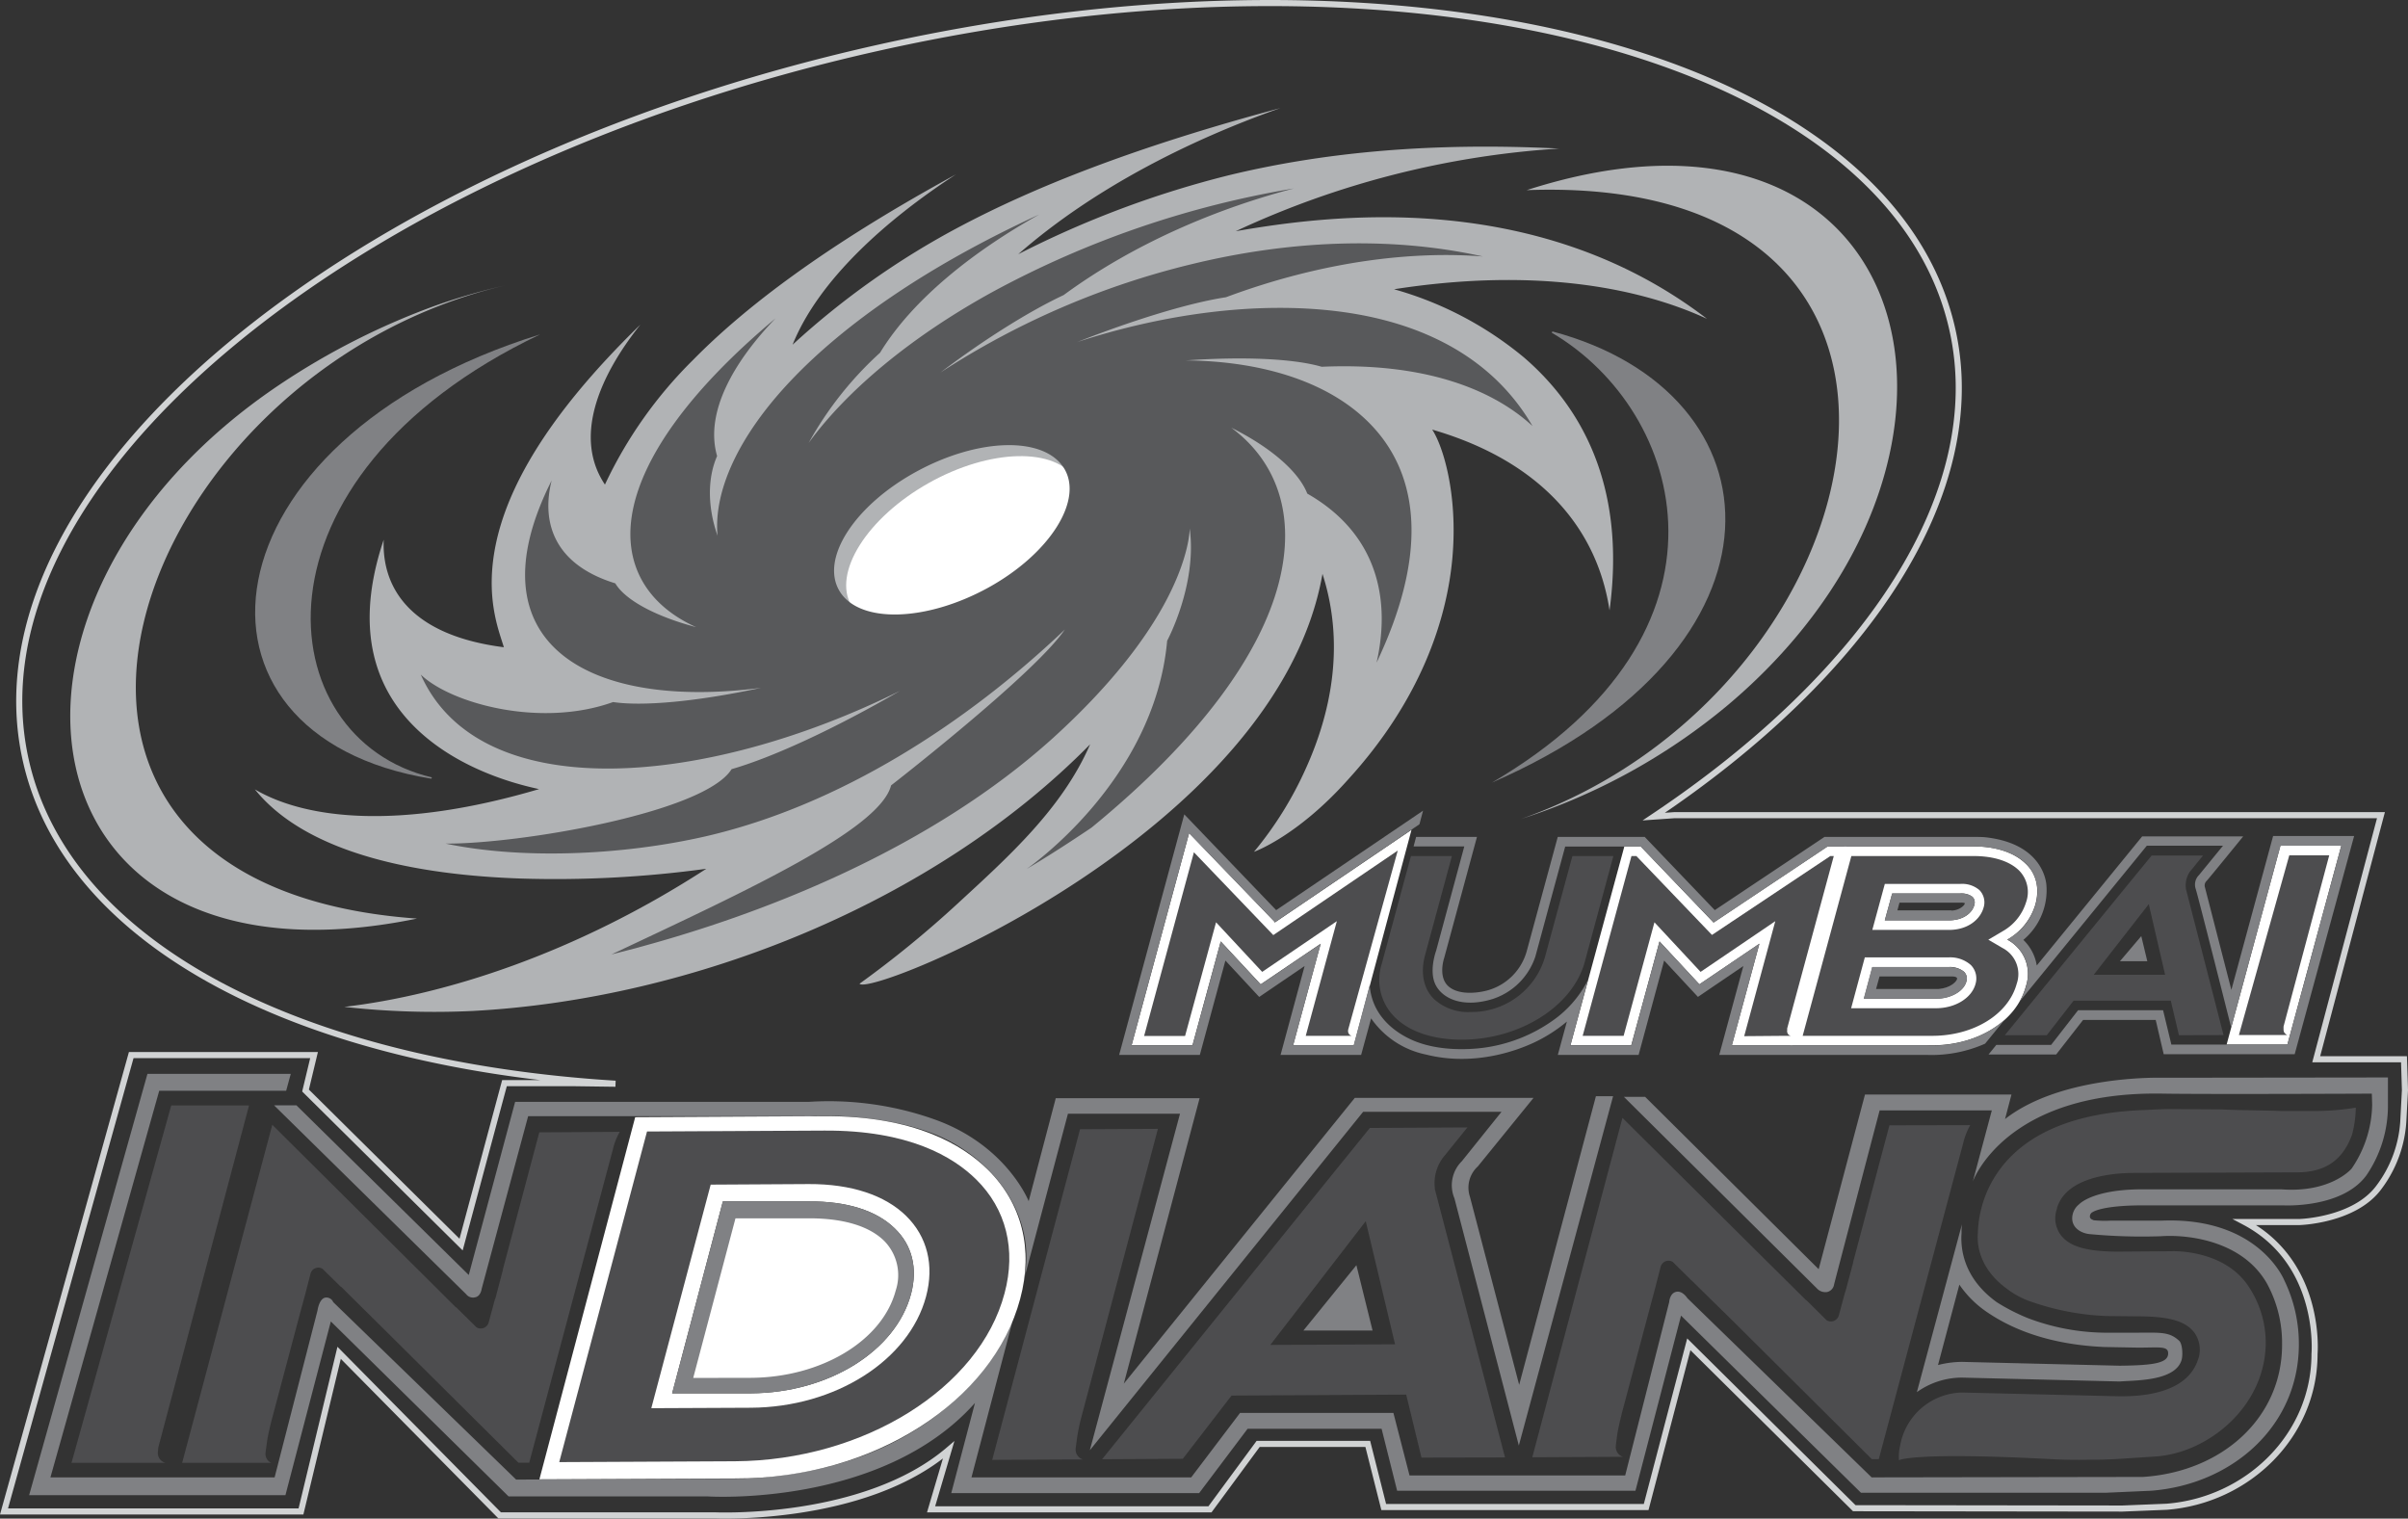
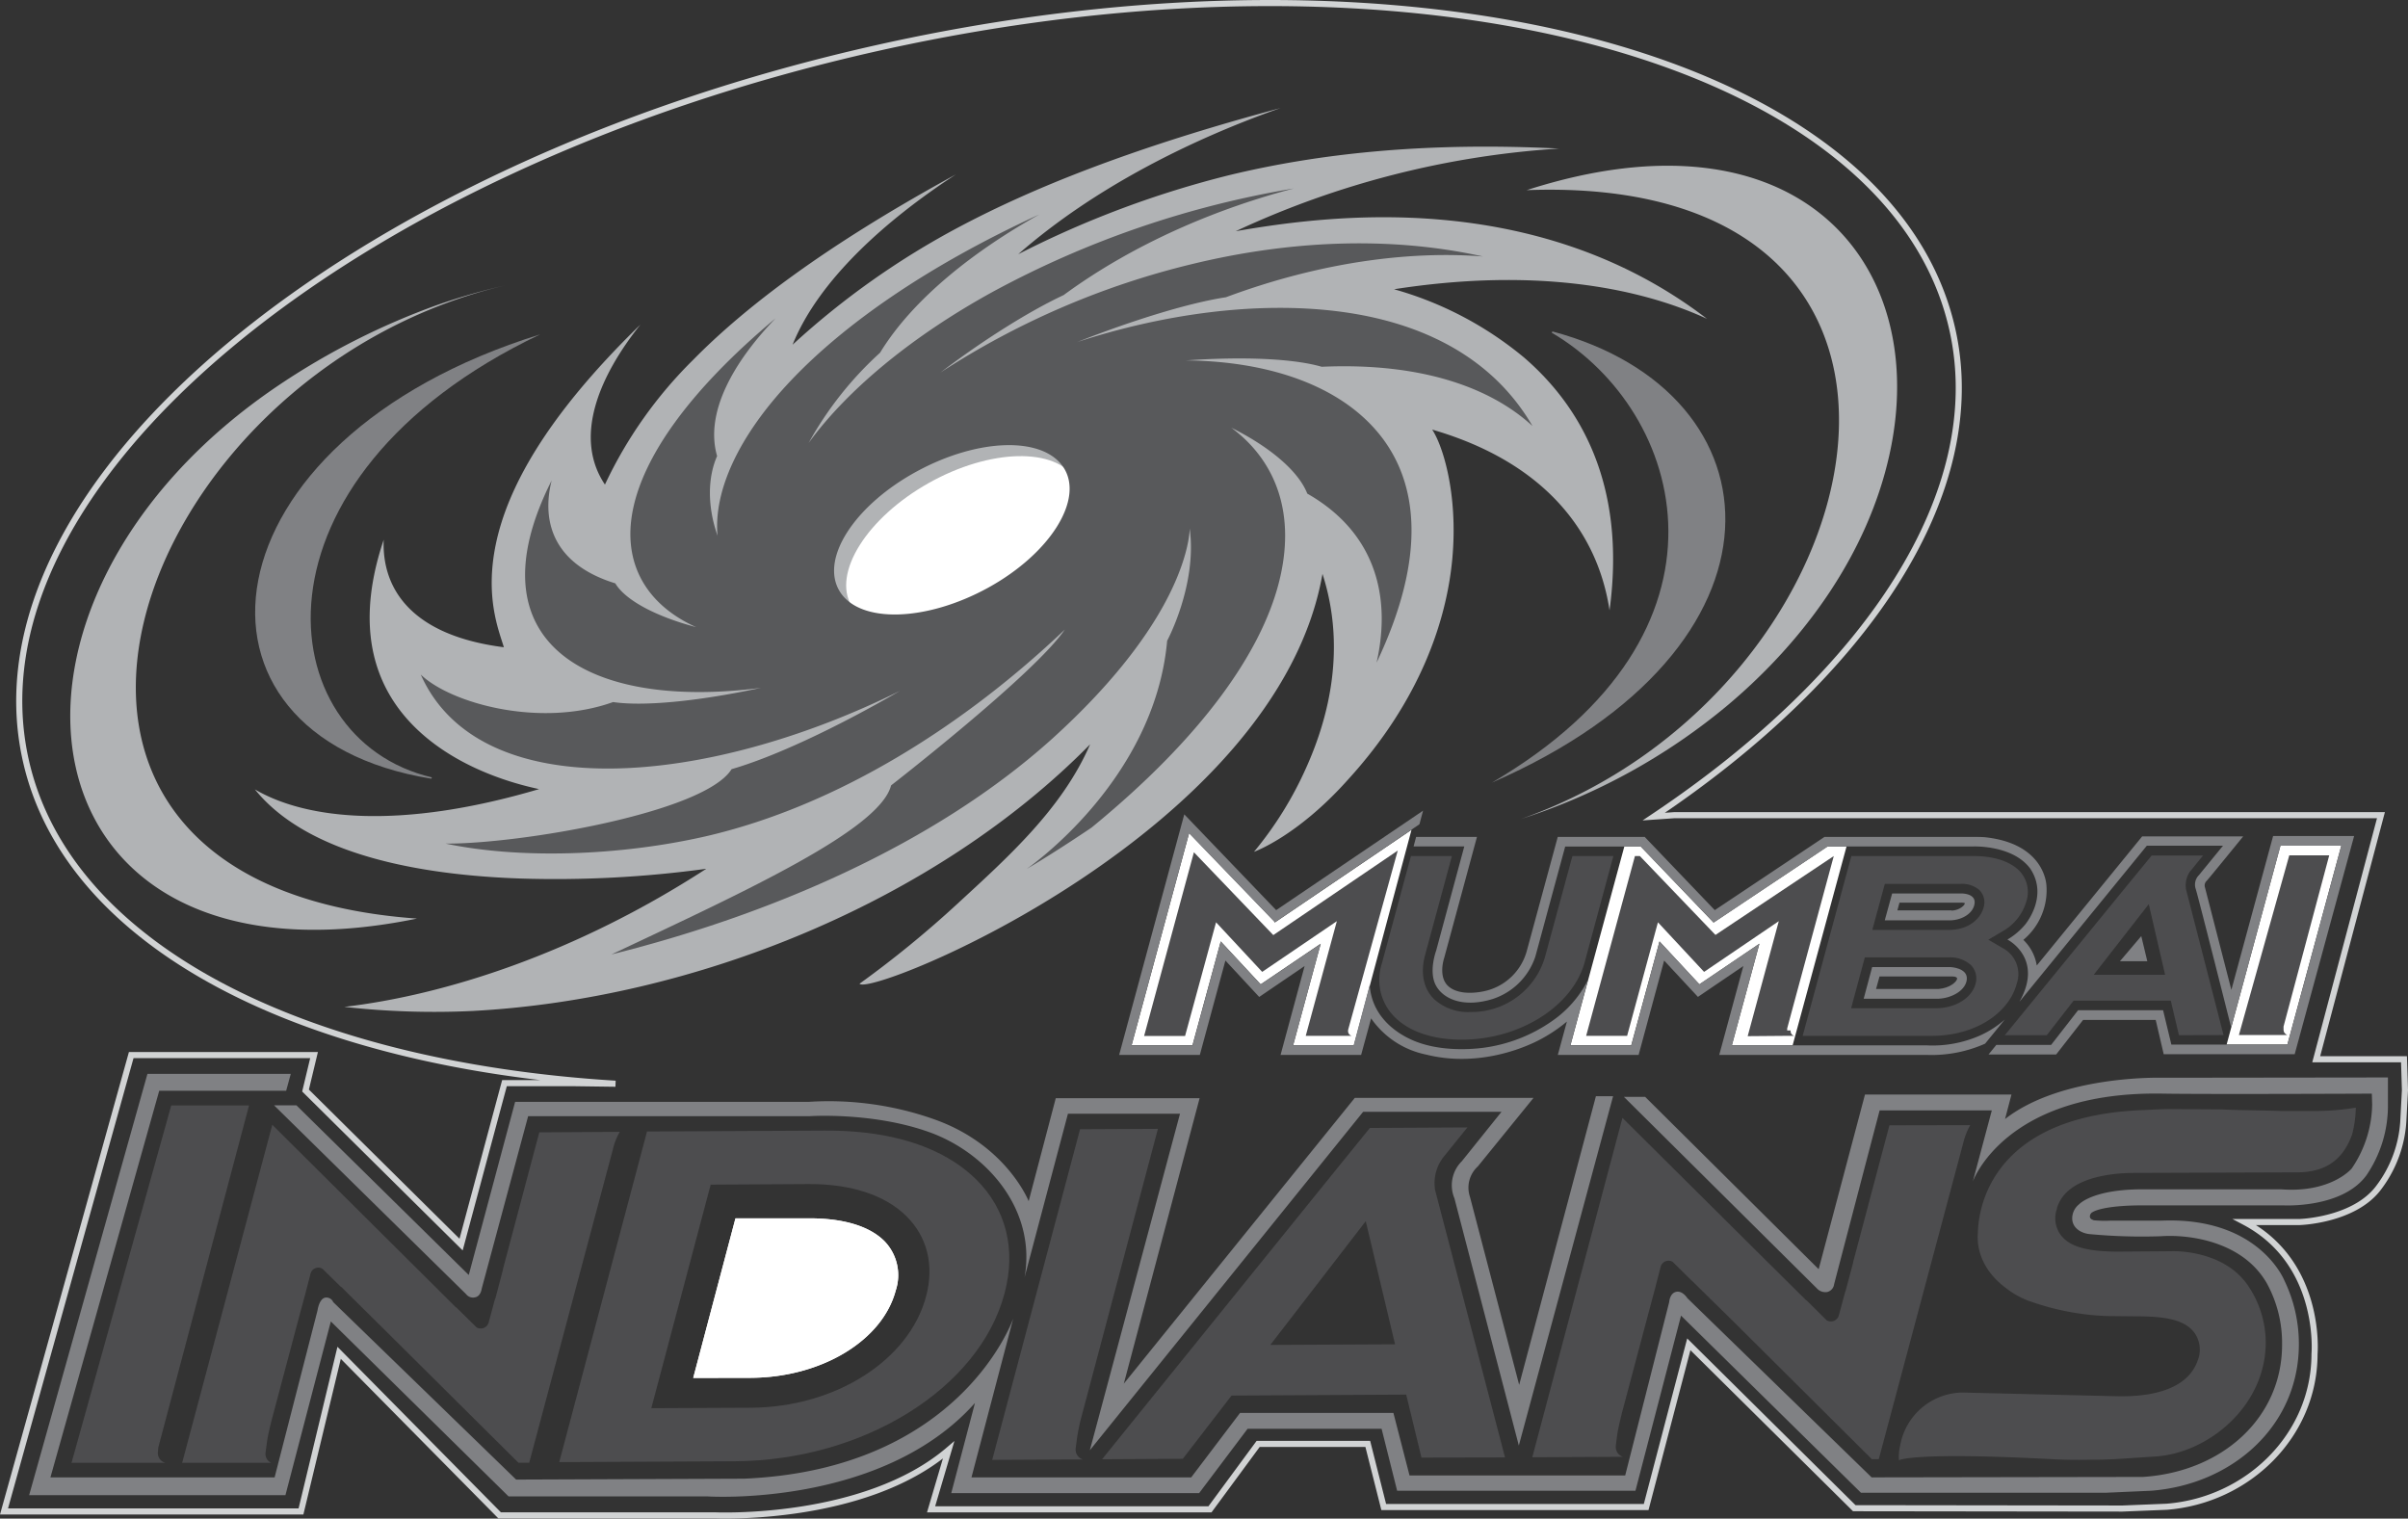
<svg xmlns="http://www.w3.org/2000/svg" xmlns:ns1="http://sodipodi.sourceforge.net/DTD/sodipodi-0.dtd" xmlns:ns2="http://www.inkscape.org/namespaces/inkscape" id="Layer_1" data-name="Layer 1" viewBox="0 0 427.402 269.533" ns1:docname="partner_mi.svg" width="427.402" height="269.533" ns2:version="1.1 (c68e22c387, 2021-05-23)">
  <rect x="0" y="0" width="427.402" height="269.533" fill="#333333" stroke="none" />
  <defs id="defs4">
    <style id="style2">.cls-1,.cls-3{fill:#fff;}.cls-1{stroke:#d1d3d4;stroke-miterlimit:10;stroke-width:1.08px;}.cls-2,.cls-6{fill:#b1b3b5;}.cls-2{fill-rule:evenodd;}.cls-4{fill:#58595b;}.cls-5{fill:#808184;}.cls-7{fill:#4d4d4f;}</style>
  </defs>
  <title id="title6">MI LOGO One</title>
  <path class="cls-1" d="m 293.531,144.938 c 37.9,-25.34 59.46,-57.6 53,-86.44 -10.89,-48.72 -96.29,-71.13 -190.72,-50 C 61.381,29.628 -6.339,86.188 4.571,134.918 c 7.38,33.06 49.1,54 104.67,57.43 l -7.35,-0.1 H 89.541 l -7.7,28.65 -27.61,-27.34 1.51,-6.29 h -32.45 l -22.58,81 H 53.421 l 6.77,-28.16 28.49,28.85 h 38.23 c 0,0 26.44,1.21 41.46,-11.61 l -3.11,10.54 h 49.5 l 8.55,-11.61 h 19.46 l 2.83,11.2 h 46.58 l 7.57,-28.88 29.37,29.09 47.6,0.06 7.85,-0.32 c 14.39,-1.13 26.24,-12.65 26.24,-27.13 0,0 1.42,-16.08 -12.4,-23.4 h 9.7 c 0,0 9.88,-0.26 14.2,-6.26 a 21.66,21.66 0 0 0 4.28,-12 l 0.27,-5.16 -0.17,-5.47 h -15.58 l 11.49,-43.32 h -125.47 z" id="path8" style="fill:none" />
  <path class="cls-2" d="m 61.111,178.708 c 17.81,-2.09 41,-9.43 64.25,-24.51 a 197.45,197.45 0 0 1 -32.95,1.73 c -17.66,-0.6 -37.76,-4.14 -47.17,-15.82 9.09,5.33 25.74,7.25 50.44,-0.05 -2.16,-0.48 -12.11,-2.58 -20,-9.14 -7.89,-6.56 -13.55,-17.35 -7.58,-35.12 -0.34,8.77 5,17 21.33,19.08 -0.86,-2.9 -3.41,-8.86 -1.41,-18.37 2,-9.51 8.52,-22.24 25.64,-38.89 -7.47,9.36 -11.86,20.1 -6.29,28.39 a 77.17,77.17 0 0 1 15.66,-22.14 c 9,-9.16 23.29,-20.18 46.65,-32.92 -12.5,8.14 -24.4,18.79 -29,30.23 a 142.35,142.35 0 0 1 29.76,-21 c 13.23,-7 31,-14.08 56.84,-21 -15.69,5.51 -33,14.08 -46.55,25.94 a 175,175 0 0 1 37.57,-14.06 c 15.43,-3.72 34.37,-5.91 58.43,-4.69 a 159.34,159.34 0 0 0 -57.4,14.67 c 7.82,-1.36 21.11,-3.35 36.15,-2.07 15.04,1.28 32.1,5.81 47.5,17.62 -12.85,-5.92 -31.51,-9 -55.55,-5.25 a 62.49,62.49 0 0 1 23.08,12.12 c 9.74,8.4 18.23,22.26 15.17,44.88 -2.05,-13.69 -11.29,-26.22 -31.48,-32.09 1.9,2.86 4.55,11.32 3.61,22.5 -0.94,11.18 -5.67,25.54 -18.61,39.69 -9,10.07 -16.63,12.75 -16.63,12.75 a 64.19,64.19 0 0 0 9.3,-15 c 4.07,-9.06 7.05,-21.33 2.86,-34.33 -4,22.79 -23.77,41.5 -43,54.28 -19.48,12.95 -38.22,19.69 -39.17,18.46 a 186.49,186.49 0 0 0 17.33,-14.15 c 9.21,-8.48 18.64,-16.94 23.6,-28.34 -27.55,28 -70.31,45.24 -109.65,47.33 a 144,144 0 0 1 -22.73,-0.73 z" id="path10" />
  <path class="cls-3" d="m 190.941,85.108 c -3.56,-5.76 -15.23,-5.5 -26.13,0.64 -10.9,6.14 -17.12,15.94 -13.67,21.81 3.45,5.87 15.4,5.63 26.46,-0.68 11.06,-6.31 16.88,-16.05 13.34,-21.77 z" id="path12" />
  <path class="cls-4" d="m 272.001,75.608 c -7.11,-12.25 -19.72,-18.45 -34.33,-20.32 -14.61,-1.87 -31.24,0.45 -46.47,5.42 10.5,-4.12 20.14,-7 26.39,-7.95 17.62,-6.56 33.48,-8.2 45.61,-7.24 -17,-3.76 -34.87,-2.71 -51.57,1.34 a 143.48,143.48 0 0 0 -44.69,19.25 c 8,-6.06 16,-11 21.84,-13.73 12.9,-9.47 27.86,-15.54 40.88,-18.93 a 170.83,170.83 0 0 0 -53.46,18.35 c -14.75,8.11 -26,17.66 -32.67,26.81 a 62.45,62.45 0 0 1 12.67,-16 c 6,-9.83 17.16,-18.34 28.26,-24.54 -19.95,9.17 -34.56,19.46 -44,29.39 -9.44,9.93 -13.83,19.77 -13.1,27.63 -1.82,-5.17 -1.77,-10.32 -0.08,-14.14 -2.25,-7.81 3.06,-16.86 10.38,-24.45 -15.45,12.92 -23.44,24.57 -25.33,34 -1.89,9.43 2.35,16.81 11.24,20.82 -7.53,-2 -12.67,-4.93 -14.36,-7.78 -10.87,-3.34 -13.16,-10.82 -11.3,-18.25 -14.49,28.72 6.3,40.8 37.16,36.8 -11.52,2.47 -21.06,3.3 -26.25,2.52 -12.88,4.63 -28.79,0.26 -34.14,-4.88 5.25,11.8 17.94,16.78 33.66,16.68 15.72,-0.1 34.35,-5.33 51.42,-13.8 -11.56,6.71 -22.57,11.8 -29.91,13.91 -4.82,7.77 -37.86,13.31 -50.77,13.21 13.25,2.79 31,2.18 46.18,-1.29 23.78,-5.49 46.26,-20.07 63.72,-36.68 a 0.8,0.8 0 0 0 0.1,-0.13 0.38,0.38 0 0 1 -0.1,0.13 c -5.3,7.83 -30.82,27.64 -30.82,27.64 -2,7.79 -25.28,18.54 -49.63,30 27.46,-6.84 57.06,-19.2 78.31,-38.36 10.35,-9.38 16.31,-17.46 19.71,-23.64 4.69,-8.53 4.61,-13.61 4.61,-13.61 v 0 c 1.36,10 -4,19.94 -4,19.94 -2.24,25 -24.94,40.5 -24.94,40.5 5.13,-3 11.52,-7.34 11.52,-7.34 19.75,-16.17 30,-31.05 33.2,-43.29 3.2,-12.24 -0.42,-21.78 -8.4,-27.69 7.08,3.53 12,7.85 13.49,11.7 12.27,7 14.91,18.5 12.3,30 8.89,-18.68 7.51,-32 0.37,-40.69 -7.14,-8.69 -19.86,-12.81 -34.18,-12.95 10.41,-0.73 19.23,-0.29 24.07,1.13 18.16,-0.81 30.3,3.95 37.41,10.51 z m -82.85,35.91 z m -13.7,-7.24 v 0 c -11.08,6.11 -22.94,6.42 -26.43,0.65 -3.49,-5.77 2.66,-15.25 13.69,-21.25 11.03,-6 22.56,-6.23 26.11,-0.63 3.55,5.6 -2.38,15.15 -13.37,21.23 z" id="path14" />
  <path class="cls-5" d="m 275.541,58.828 c 41,10.92 44.29,56.1 -10.75,80.08 45.66,-26.7 34.35,-65.94 10.63,-79.86 z" id="path16" />
  <path class="cls-6" d="m 270.031,145.338 c 64.67,-22.78 84.63,-114.7 0.94,-111.59 48.25,-15.53 71.9,13.15 64.38,47 -3.91,17.58 -15.11,33 -28.7,44.42 a 109.42,109.42 0 0 1 -36.62,20.17 z" id="path18" />
  <path class="cls-5" d="m 76.551,138.208 c -47.09,-7.64 -41.25,-60.05 19.32,-78.86 -53.31,25.42 -48.27,71.83 -19.21,78.63 z" id="path20" />
  <path class="cls-6" d="m 89.721,50.638 c -66.75,15.63 -99.22,106.42 -15.71,112.4 -71.9,14.79 -81.86,-56.35 -24.26,-94.85 a 128,128 0 0 1 27.92,-14.08 115,115 0 0 1 12.05,-3.47 z" id="path22" />
  <polygon class="cls-3" points="408.01,348.42 418.81,348.42 423.83,329.98 430.92,337.6 441.57,330.39 436.68,348.42 447.46,348.42 457.69,310.18 433.42,326.63 433.32,326.43 418.22,310.76 " id="polygon24" transform="translate(-207.159,-162.892)" />
  <path class="cls-7" d="m 259.441,184.528 c -5.08,0 -9.3,-1.41 -11.88,-4 a 9.3,9.3 0 0 1 -2.32,-9.42 l 5.19,-19.17 h 7.27 l -4.75,17.54 c -0.87,3.19 -0.3,6 1.58,7.85 a 8.92,8.92 0 0 0 6.48,2.29 13.57,13.57 0 0 0 13.23,-9.82 l 4.85,-17.86 h 7.27 l -5.08,18.81 c -2.15,7.86 -11.53,13.78 -21.84,13.78 z" id="path26" />
  <path class="cls-7" d="m 386.741,183.738 -1.44,-6.13 h -17.25 l -4.77,6.13 h -7.44 l 20.77,-25.43 5.29,-6.46 h 9.12 l -2.25,2.77 -0.06,0.06 a 4.31,4.31 0 0 0 -0.74,2.91 v 0.13 l 6.69,26 z m -15.12,-10.73 h 12.67 l -2.9,-12.53 z" id="path28" />
  <polygon class="cls-3" points="602.37,348.28 613.15,348.28 622.72,312.99 611.92,312.99 " id="polygon30" transform="translate(-207.159,-162.892)" />
-   <path class="cls-3" d="m 361.251,160.578 c 1,-3.65 -0.36,-6 -1.66,-7.23 -2,-2 -5.26,-3.12 -9.28,-3.12 h -23 l -9.58,35.3 h 25.21 c 8.12,0 15,-4.31 16.63,-10.47 a 6.85,6.85 0 0 0 -3.3,-8.28 10.73,10.73 0 0 0 4.98,-6.2 z m -12.24,13.62 c -0.47,1.73 -2.77,3.05 -5.37,3.05 h -12.8 l 1.5,-5.61 h 13.5 a 3.92,3.92 0 0 1 2.77,0.85 1.69,1.69 0 0 1 0.4,1.71 z m 1.41,-13.55 c -0.35,1.35 -1.9,2.7 -4.5,2.7 h -11.38 l 1.31,-4.77 h 12.06 a 3.29,3.29 0 0 1 2.21,0.62 1.44,1.44 0 0 1 0.3,1.45 z" id="path32" />
  <path class="cls-7" d="m 319.961,183.848 8.64,-31.91 h 21.71 c 3.55,0 6.41,0.92 8.09,2.6 a 5.43,5.43 0 0 1 1.21,5.61 8.94,8.94 0 0 1 -4.2,5.16 l -2.5,1.48 2.5,1.46 a 5.21,5.21 0 0 1 2.54,6.36 c -1.48,5.45 -7.66,9.24 -15,9.24 z m 8.6,-4.9 h 15.08 c 3.41,0 6.34,-1.82 7,-4.32 a 3.4,3.4 0 0 0 -0.83,-3.35 5.54,5.54 0 0 0 -4,-1.35 h -14.82 z m 3.76,-13.9 h 13.6 c 3.52,0 5.6,-2 6.14,-3.93 a 3.11,3.11 0 0 0 -0.73,-3.14 4.71,4.71 0 0 0 -3.42,-1.09 h -13.37 z" id="path34" />
  <polygon class="cls-3" points="498.36,313.12 495.47,313.12 485.9,348.42 496.69,348.42 501.71,329.98 508.79,337.6 519.44,330.39 514.55,348.42 525.34,348.42 534.91,313.12 531.54,313.12 511.3,326.63 " id="polygon36" transform="translate(-207.159,-162.892)" />
  <path class="cls-7" d="m 405.311,182.618 c 0,0 0,-0.22 0,-0.42 l 8.11,-30.39 h -7.09 l -8.94,31.89 h 0.28 7.21 1.06 c -0.61,-0.36 -0.63,-0.66 -0.63,-1.08 z" id="path38" />
-   <path class="cls-7" d="m 317.211,182.898 c 0,0 0,-0.17 0,-0.36 l 1.12,-4.17 7.15,-26.43 h -0.62 l -21,14 -13.42,-14 h -0.87 l -8.66,31.91 h 7.27 l 5.47,-20.15 8.19,8.8 13.26,-9 -5.52,20.41 7.29,-0.06 h 0.97 a 0.85,0.85 0 0 1 -0.63,-0.95 z" id="path40" />
+   <path class="cls-7" d="m 317.211,182.898 c 0,0 0,-0.17 0,-0.36 l 1.12,-4.17 7.15,-26.43 l -21,14 -13.42,-14 h -0.87 l -8.66,31.91 h 7.27 l 5.47,-20.15 8.19,8.8 13.26,-9 -5.52,20.41 7.29,-0.06 h 0.97 a 0.85,0.85 0 0 1 -0.63,-0.95 z" id="path40" />
  <path class="cls-7" d="m 239.281,182.888 c 0,0 0,-0.06 0,-0.1 l 8.81,-31.82 -22.09,15 -14.09,-14.7 -8.84,32.61 h 7.27 l 5.5,-20.18 8.19,8.8 13.25,-9 -5.52,20.35 h 8.15 a 0.87,0.87 0 0 1 -0.63,-0.96 z" id="path42" />
  <path class="cls-5" d="m 173.071,248.928 -4.23,16.08 h 44 l 8.6,-11.42 h 23.78 l 2.76,11 h 42.3 l 8.09,-31.08 31.93,31.43 h 43.63 l 7.88,-0.35 c 14.38,-1.11 26.22,-11.47 26.22,-26 a 25.8,25.8 0 0 0 -2.56,-11.29 c 0,0 -4.49,-11.43 -22,-10.64 0,0 -7.27,0 -9,0 a 20,20 0 0 1 -3,-0.09 c 0.49,0 -0.4,0 -0.52,-0.53 a 0.86,0.86 0 0 1 0.53,-0.93 c 0,0 1.61,-1.17 8.88,-1.17 h 24.86 c 0,0 10.48,0.61 14.82,-5.36 a 21.9,21.9 0 0 0 3.8,-12.54 v -4.8 l -40.09,0.05 c 0,0 -17.78,-0.55 -27.87,7.33 l 1.14,-4.35 h -26 l -8.22,31 -30.8,-30.59 h -3.77 l 34.44,34.18 a 2.05,2.05 0 0 0 1.64,0.46 1.63,1.63 0 0 0 1.23,-1.37 c 0.18,-0.73 8.08,-30.86 8.08,-30.86 h 19.91 l -3.37,12.62 c 0,0 5.68,-16.15 33.82,-15.6 7.88,0.13 37,0 37,0 l 0.06,1.94 a 20.65,20.65 0 0 1 -3.64,11.36 c 0,0 -3.64,4.37 -12.56,3.68 h -24.54 c -8.94,0 -11.27,2.66 -11.27,2.66 a 3.18,3.18 0 0 0 -1.23,2.5 c 0,1.73 1.64,2.71 3.3,2.81 a 99.38,99.38 0 0 0 12.4,0.36 c 5,-0.36 14.63,0.86 18.9,8.45 a 22.06,22.06 0 0 1 2.65,10.82 c 0,12.88 -10.53,22.52 -24.68,23.45 l -48.17,0.08 -32.71,-31.81 c 0,0 -0.86,-1.39 -2,-1.12 -1.14,0.27 -1.22,1.82 -1.22,1.82 l -7.81,30.77 h -38.28 l -2.86,-11.1 h -27.22 l -8.67,11.44 h -39 l 7.41,-28.2 c 0,0 -9.21,26.79 -47.75,28.43 l -40.48,0.16 -32.47,-31.5 a 1.3,1.3 0 0 0 -1.47,-0.78 c -1.05,0.27 -1.31,2.25 -1.31,2.25 l -7.62,29.64 H 8.951 l 19.31,-68.62 h 22.53 l 0.82,-3 h -25.44 l -21,74.78 H 50.661 l 8.06,-30.84 31.55,31.06 h 35.37 c 0,0 30.85,2 47.4,-16.58" id="path44" />
  <path class="cls-5" d="m 48.651,196.188 34.09,33.52 a 1.52,1.52 0 0 0 1.54,0.56 c 1.05,-0.15 1.21,-1.51 1.21,-1.51 l 8.25,-30.65 h 50 c 0,0 11.21,-0.76 21.24,2.85 10.03,3.61 19,13.61 16.88,25.72 l 7.69,-29 h 19.89 l -16,59.72 48.5,-60.06 h 24.56 l -7.04,8.77 a 6,6 0 0 0 -1.31,6.58 l 11.43,43.88 16.73,-62 h -3.05 l -13.62,51.23 -8.74,-33.39 a 5.09,5.09 0 0 1 1.4,-5.38 l 9.89,-12.17 h -31.72 l -41,50.72 13.45,-50.66 h -25.53 l -4.81,18.28 c 0,0 -3.93,-10 -16.78,-14.54 a 56,56 0 0 0 -22.24,-3.09 H 91.431 l -8.23,30.73 -30.58,-30.11 z" id="path46" />
  <path class="cls-3" d="m 133.281,244.548 c 12.5,-0.07 23.33,-6.58 25.7,-15.49 a 8.66,8.66 0 0 0 -2.05,-8.82 c -2.69,-2.65 -7.29,-4 -13.29,-4 h -13.1 l -7.5,28.33 z" id="path48" />
-   <path class="cls-3" d="m 175.311,207.578 c -4.44,-4.37 -13,-9.54 -28.94,-9.47 l -33.63,0.18 -17,64.27 34.76,-0.15 c 24.71,0.07 45.76,-13.82 50.57,-31.86 2.38,-8.82 0.32,-16.96 -5.76,-22.97 z m -13.6,22.06 c -2.69,10.15 -14.64,17.59 -28.41,17.66 h -14 l 9,-34.06 h 15.25 c 6.76,-0.05 12.05,1.62 15.3,4.83 3.06,2.96 4.05,7.04 2.86,11.57 z" id="path50" />
  <path class="cls-7" d="m 29.381,259.638 a 1.8,1.8 0 0 1 -1.33,-2.1 c 0,-0.06 0,-0.41 0.09,-0.8 l 16.06,-60.53 h -13.81 l -17.7,63.43 z" id="path52" />
-   <path class="cls-5" d="m 161.711,229.638 c -2.69,10.15 -14.64,17.59 -28.41,17.66 h -14 l 9,-34.06 h 15.25 c 6.76,-0.05 12.05,1.62 15.3,4.83 3.06,2.96 4.05,7.04 2.86,11.57 z" id="path54" />
  <path class="cls-3" d="m 133.281,244.548 c 12.5,-0.07 23.33,-6.58 25.7,-15.49 a 8.66,8.66 0 0 0 -2.05,-8.82 c -2.69,-2.65 -7.29,-4 -13.29,-4 h -13.1 l -7.5,28.33 z" id="path56" />
-   <polygon class="cls-5" points="447.91,387.45 450.78,399.05 438.5,399.05 " id="polygon58" transform="translate(-207.159,-162.892)" />
-   <path class="cls-5" d="m 386.781,237.968 c -1.7,-1.56 -3.09,-1.46 -7.42,-1.43 h -5.77 a 39.52,39.52 0 0 1 -13.67,-2.59 34.57,34.57 0 0 1 -5.52,-2.83 c -5.89,-4.26 -6.45,-9.46 -6.24,-12.28 a 11.89,11.89 0 0 1 0.07,-1.54 l -8,29.79 a 13.81,13.81 0 0 1 8,-2.58 l 28,0.69 c 2.67,-0.23 9.92,0 11,-3.88 0.24,-0.93 0.11,-2.85 -0.45,-3.35 z m -10.53,4.43 -28,-0.68 a 17.53,17.53 0 0 0 -4.27,0.56 l 3.79,-14.27 a 18.53,18.53 0 0 0 5.2,5.07 c 7,4.67 15.18,5.77 20.54,6 l 6,0.11 c 3.37,0 5,-0.27 5.28,0.67 0.4,2.05 -2.28,2.47 -8.54,2.54 z" id="path60" />
  <path class="cls-7" d="m 252.301,258.708 -2.71,-11.18 -31,0.17 -8.65,11.22 -14.33,0.08 37.89,-46.89 9.64,-11.91 17.31,-0.09 -4.44,5.5 -0.07,0.12 a 7.52,7.52 0 0 0 -1.27,5.1 v 0.21 l 12.46,47.64 z m -26.83,-20 22.14,-0.11 -5.2,-21.85 z" id="path62" />
  <path class="cls-7" d="m 99.261,259.508 15.58,-58.68 31.47,-0.16 c 15,-0.09 22.9,4.67 26.94,8.66 5.34,5.24 7.13,12.46 5.05,20.22 -4.46,16.87 -25,29.67 -47.84,29.81 z m 16.34,-9.57 17.65,-0.08 c 15,-0.07 28.08,-8.39 31.12,-19.75 1.48,-5.55 0.21,-10.62 -3.54,-14.3 -3.75,-3.68 -9.75,-5.68 -17.28,-5.65 l -17.41,0.1 z" id="path64" />
  <path class="cls-7" d="m 190.941,256.988 c 0,-0.1 0.23,-1.77 0.25,-1.92 a 34.68,34.68 0 0 1 0.76,-3.6 l 13.57,-51.11 -13.82,0.07 -14.1,53.08 -1.49,5.6 v 0 l 13.82,-0.07 h 2.3 a 1.82,1.82 0 0 1 -1.29,-2.05 z" id="path66" />
  <path class="cls-7" d="m 335.361,199.728 -6.45,24.3 v 0 0.11 l -1.36,5.09 -0.06,0.11 -1.12,4.16 a 1.47,1.47 0 0 1 -2.15,0.84 l -3.5,-3.47 -0.14,-0.1 -0.11,-0.09 -6.26,-6.21 -0.37,-0.36 v 0 l -25.87,-25.7 -16,60.24 14.06,-0.07 h 2.07 a 1.84,1.84 0 0 1 -1.3,-2 c 0,-0.1 0.22,-1.77 0.25,-1.95 0.16,-1.2 0.84,-3.89 0.84,-3.89 l 4.38,-16.47 v 0 l 0.8,-3 0.69,-2.58 v 0 l 1,-3.88 a 1.44,1.44 0 0 1 2.13,-0.84 l 3.25,3.21 0.07,0.05 2.93,2.88 4.15,4.07 v 0 l 24.94,24.8 h 1.24 l 15,-56.15 a 12.45,12.45 0 0 1 1.23,-3.13 z" id="path68" />
  <path class="cls-7" d="m 399.051,228.248 a 18,18 0 0 1 3.1,10 c 0,11.28 -10.13,19.63 -19.53,20.26 l -7,0.46 c -2.47,0.13 -4.26,0.11 -4.62,0.11 0,0 -3.24,0.1 -6.95,-0.1 -24.74,-1.3 -27,0.2 -27,0.2 a 8.51,8.51 0 0 1 0.21,-2.6 11.4,11.4 0 0 1 11,-9.42 l 28,0.67 c 2.87,0 11.59,-0.11 13.79,-6.29 a 5.19,5.19 0 0 0 -0.49,-4.9 c -1.56,-2.19 -4.65,-3 -10.11,-3 l -5.68,-0.06 a 46,46 0 0 1 -13.79,-2.73 15,15 0 0 1 -3.86,-2.17 c -4.57,-3.36 -5.29,-7.44 -5.06,-9.9 0.06,-2.32 0.79,-20.77 29.54,-21.76 0,0 3,-0.17 4.51,-0.17 l 9.17,0.06 c 2.93,0.16 7.58,0.16 10.62,0.28 2.09,0 3.75,0 5.83,0 a 45.32,45.32 0 0 0 7.41,-0.59 20.59,20.59 0 0 1 -0.66,4.77 c -1.63,4.5 -4.68,6.65 -9.61,6.71 l -28.9,0.1 c -2.88,0 -12.08,0.32 -13.87,6.22 v 0.12 a 5,5 0 0 0 0.63,4.63 c 1.54,2.11 4.69,3 10.17,3 l 9.56,-0.07 c 0,0 9.15,-0.43 13.59,6.17 z" id="path70" />
  <path class="cls-5" d="m 251.941,146.298 0.64,-2.41 -26.07,17.65 -16.31,-17 -11.56,42.7 h 14.32 l 4.54,-16.75 6,6.46 8.06,-5.49 -4.27,15.78 h 14.3 l 1.77,-6.49 a 15.67,15.67 0 0 0 9.73,6.42 c 9.46,2.38 17.67,-1.44 19.09,-2.08 a 27,27 0 0 0 5.93,-3.77 l -1.61,5.92 h 14.34 l 4.53,-16.75 6,6.45 8.06,-5.48 -4.28,15.78 h 36.93 a 23.37,23.37 0 0 0 10.26,-2 l 3.49,-4.28 a 17.39,17.39 0 0 1 -4.48,2.87 20.79,20.79 0 0 1 -9.41,1.71 h -34.54 l 4.88,-18.05 -10.65,7.21 -7.08,-7.59 -5,18.44 h -10.81 l 3.1,-11.59 a 19.6,19.6 0 0 1 -6.32,7.24 27.53,27.53 0 0 1 -12.3,4.78 c -1.95,0.25 -8,0.78 -12.89,-1.53 -1.48,-0.7 -6.78,-3.36 -7.22,-9.61 l -2.85,10.69 h -10.74 l 4.89,-18 -10.65,7.21 -7.09,-7.63 -5,18.44 h -10.83 l 10.21,-37.66 15.25,15.8 z" id="path72" />
  <path class="cls-5" d="m 251.351,148.538 -0.45,1.69 h 9 l -5,18.52 c 0,0 -1.4,3.75 0,6.23 1.4,2.48 5.09,3.9 10.13,2.3 a 11.84,11.84 0 0 0 7.47,-7.46 c 0.18,-0.62 2.71,-10 2.71,-10 l 2.6,-9.57 h 13.42 l 12.94,13.5 20.24,-13.51 h 25.77 c 0,0 7,-0.32 10.16,3.91 3.36,5 -0.93,10 -0.93,10 a 12,12 0 0 1 -3.11,2.61 c 0,0 6.52,3.29 2.13,11.05 l 22.61,-27.7 h 13.52 l -4.26,5.21 a 2.38,2.38 0 0 0 -0.58,2.45 c 0.5,1.59 6.3,24.61 6.3,24.61 l 8.75,-32.27 h 10.79 l -9.56,35.29 h -20.6 l -1.47,-6.09 h -15.09 l -4.78,6.15 h -9.73 l -1.38,1.7 h 12 l 4.78,-6.13 h 12.89 l 1.42,6.08 h 23.25 l 10.55,-38.73 h -14.38 l -7.41,27.32 -4.68,-18.17 a 1.12,1.12 0 0 1 0.29,-1.18 c 0.53,-0.57 6.49,-7.9 6.49,-7.9 h -17.93 l -18.71,22.92 a 8.11,8.11 0 0 0 -2.38,-4.55 11.49,11.49 0 0 0 4.09,-9.75 c -0.13,-1.52 -1.39,-7.49 -11,-8.48 -0.65,-0.05 -2.31,-0.05 -2.31,-0.05 h -26.07 l -19.48,13 -12.44,-13 h -15.43 l -5.49,20.22 a 10,10 0 0 1 -6.63,6.92 c -1.42,0.46 -5.13,1.13 -7.18,-0.53 -2.05,-1.66 -0.86,-5.12 -0.86,-5.12 l 5.82,-21.49 z" id="path74" />
  <path class="cls-5" d="m 348.121,158.578 h -12.28 l -1.31,4.77 h 11.66 c 2.21,-0.07 4.14,-1.35 4.29,-3.08 0.15,-1.73 -2.36,-1.69 -2.36,-1.69 z m -1.75,3 h -9.6 l 0.37,-1.36 h 10.77 a 2.36,2.36 0 0 1 0.8,0.06 c 0.19,0.2 -0.77,1.3 -2.34,1.34 z" id="path76" />
  <path class="cls-5" d="m 346.241,171.648 h -13.95 l -1.5,5.61 h 13.37 c 2.44,-0.14 4.85,-1.59 4.94,-3.53 0.09,-1.94 -2.86,-2.08 -2.86,-2.08 z m -2.13,3.88 h -11.12 l 0.61,-2.22 h 12.67 c 0,0 1.17,-0.07 1.1,0.42 -0.07,0.49 -1.22,1.64 -3.26,1.8 z" id="path78" />
  <polygon class="cls-5" points="588.29,333.5 583.43,333.5 587.22,329.04 " id="polygon80" transform="translate(-207.159,-162.892)" />
  <path class="cls-7" d="m 95.721,200.978 -6.46,24.31 v 0 0.1 l -1.34,5.1 -0.07,0.1 -1.12,4.16 a 1.47,1.47 0 0 1 -2.14,0.85 l -3.55,-3.49 -0.14,-0.11 -0.11,-0.08 -6.25,-6.23 -0.34,-0.33 v 0 l -25.87,-25.72 -16,60 h 15.81 a 1.73,1.73 0 0 1 -1,-1.86 c 0,-0.09 0.24,-1.75 0.26,-1.92 0.15,-1.23 0.84,-3.9 0.84,-3.9 l 4.38,-16.48 v 0 l 0.8,-3 0.7,-2.57 v 0 l 1,-3.86 a 1.42,1.42 0 0 1 2.13,-0.84 l 3.26,3.2 h 0.06 l 2.89,2.87 4.14,4.09 v 0 l 24.42,24.25 h 1.91 l 14.85,-55.61 a 11,11 0 0 1 1.23,-3.12 z" id="path82" />
</svg>